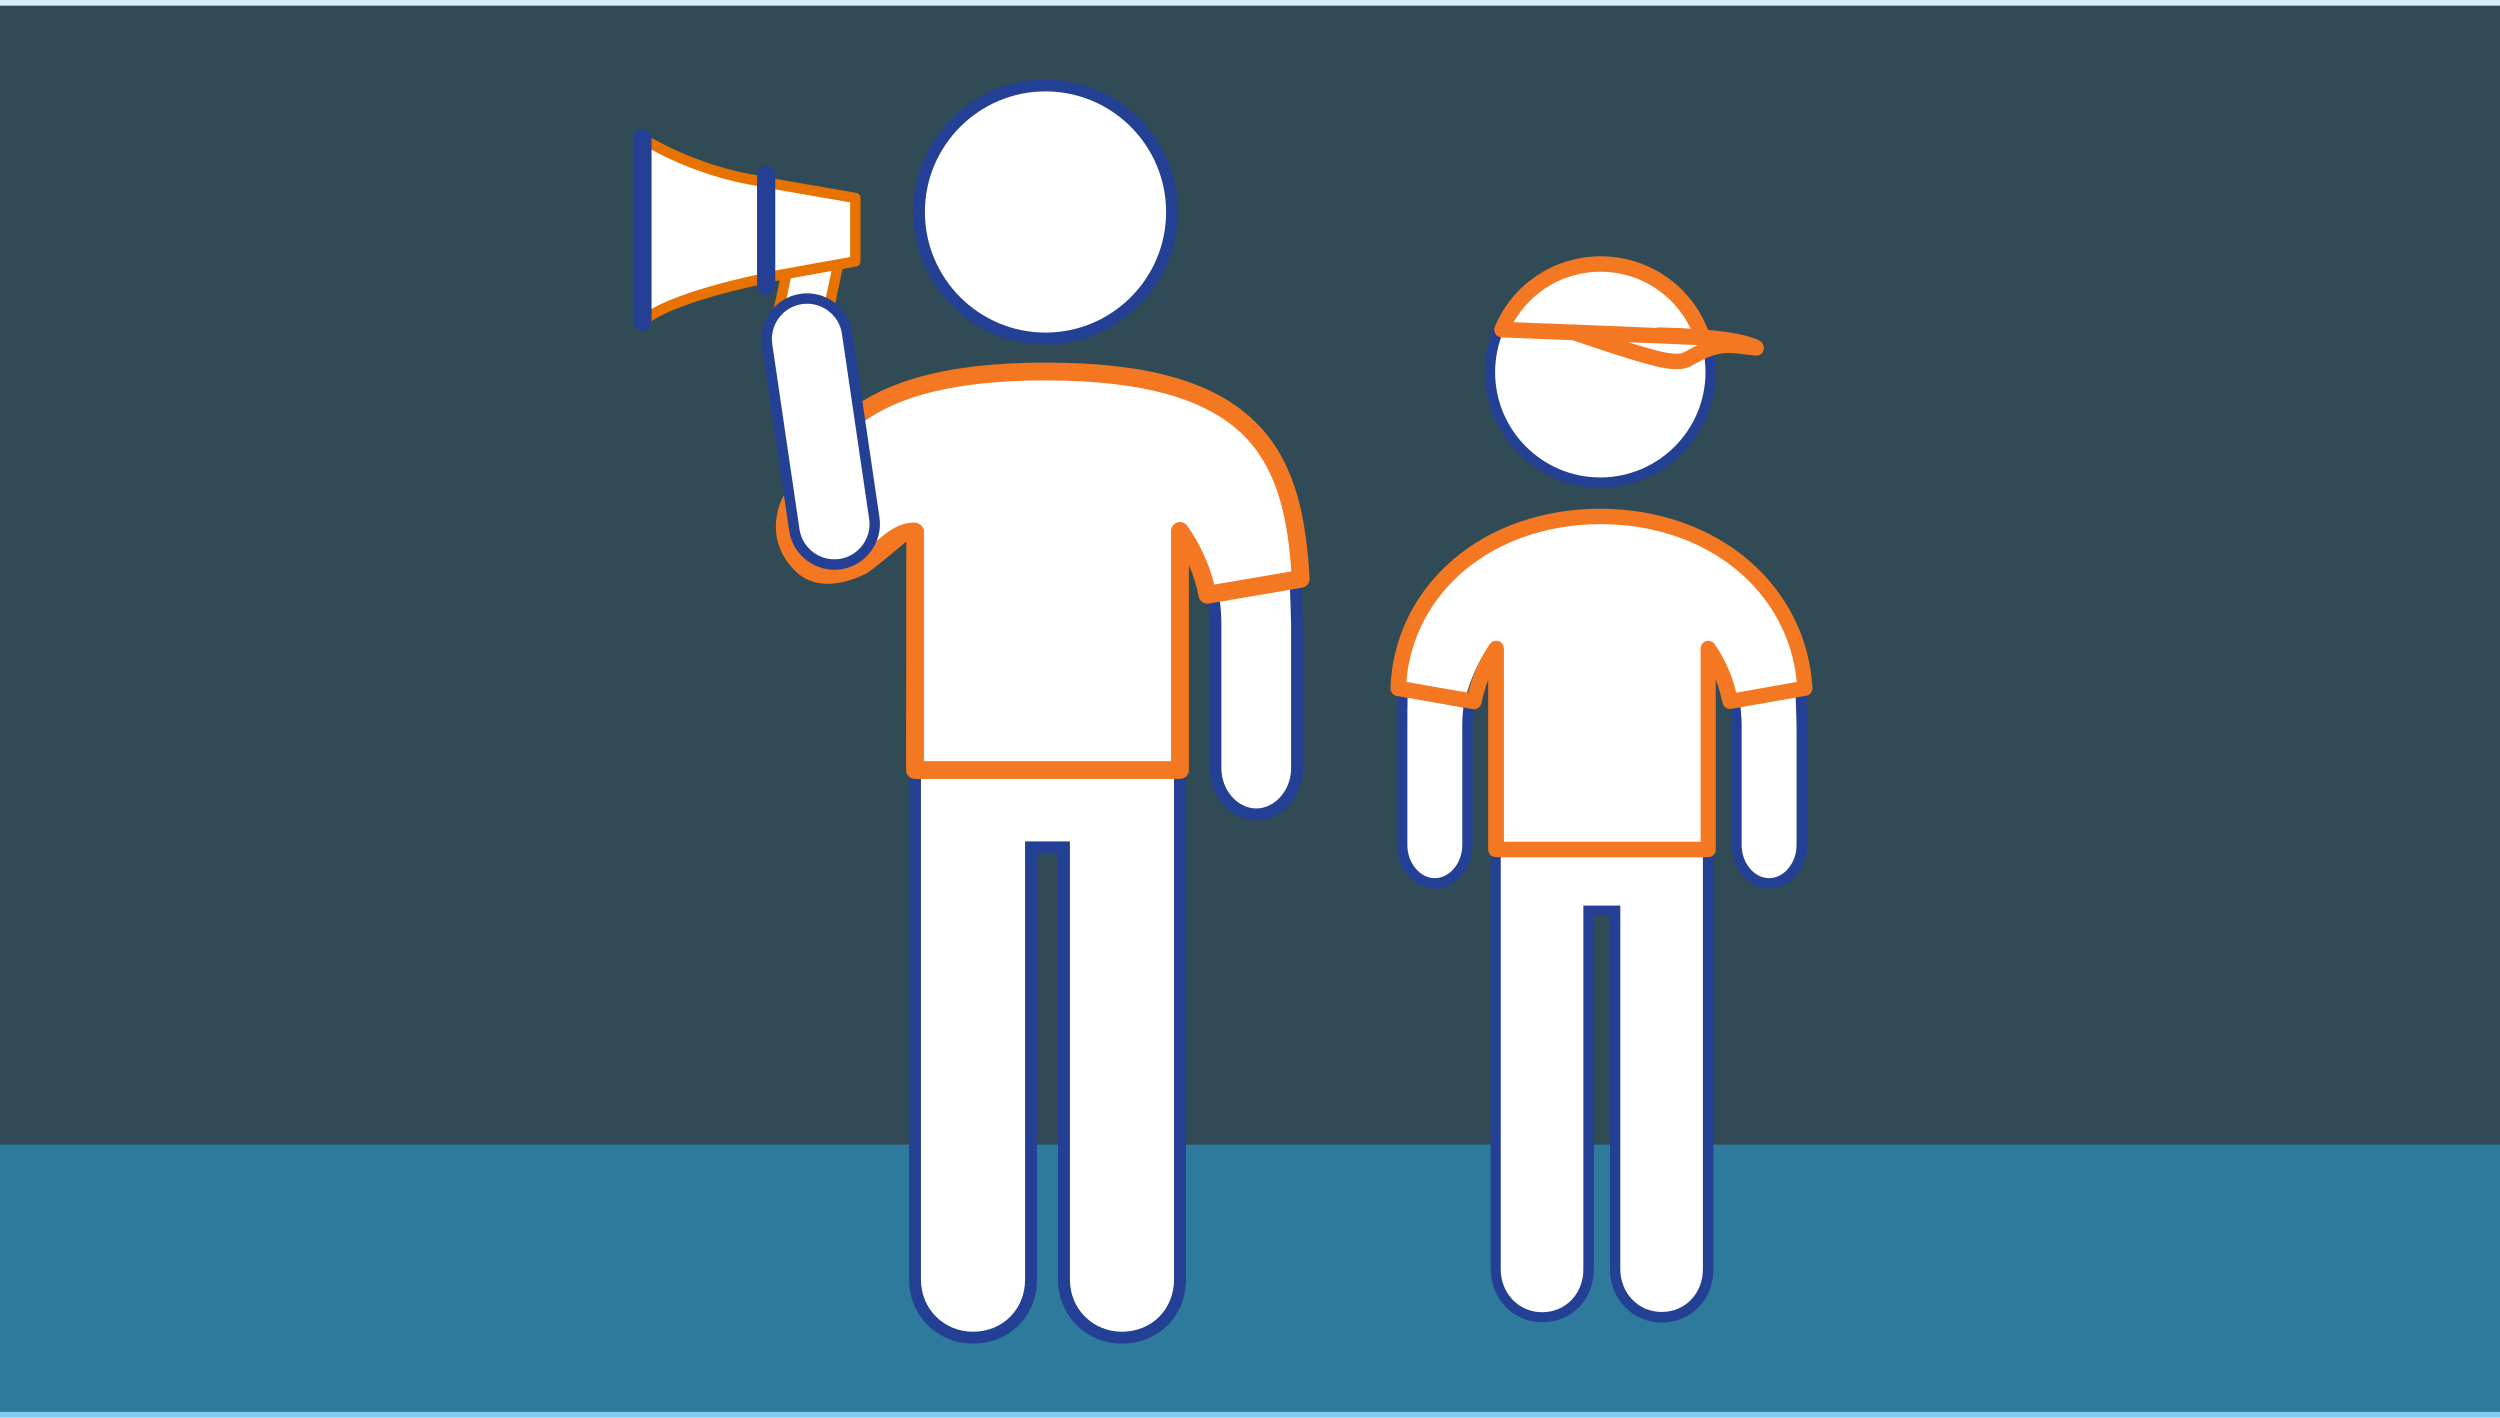
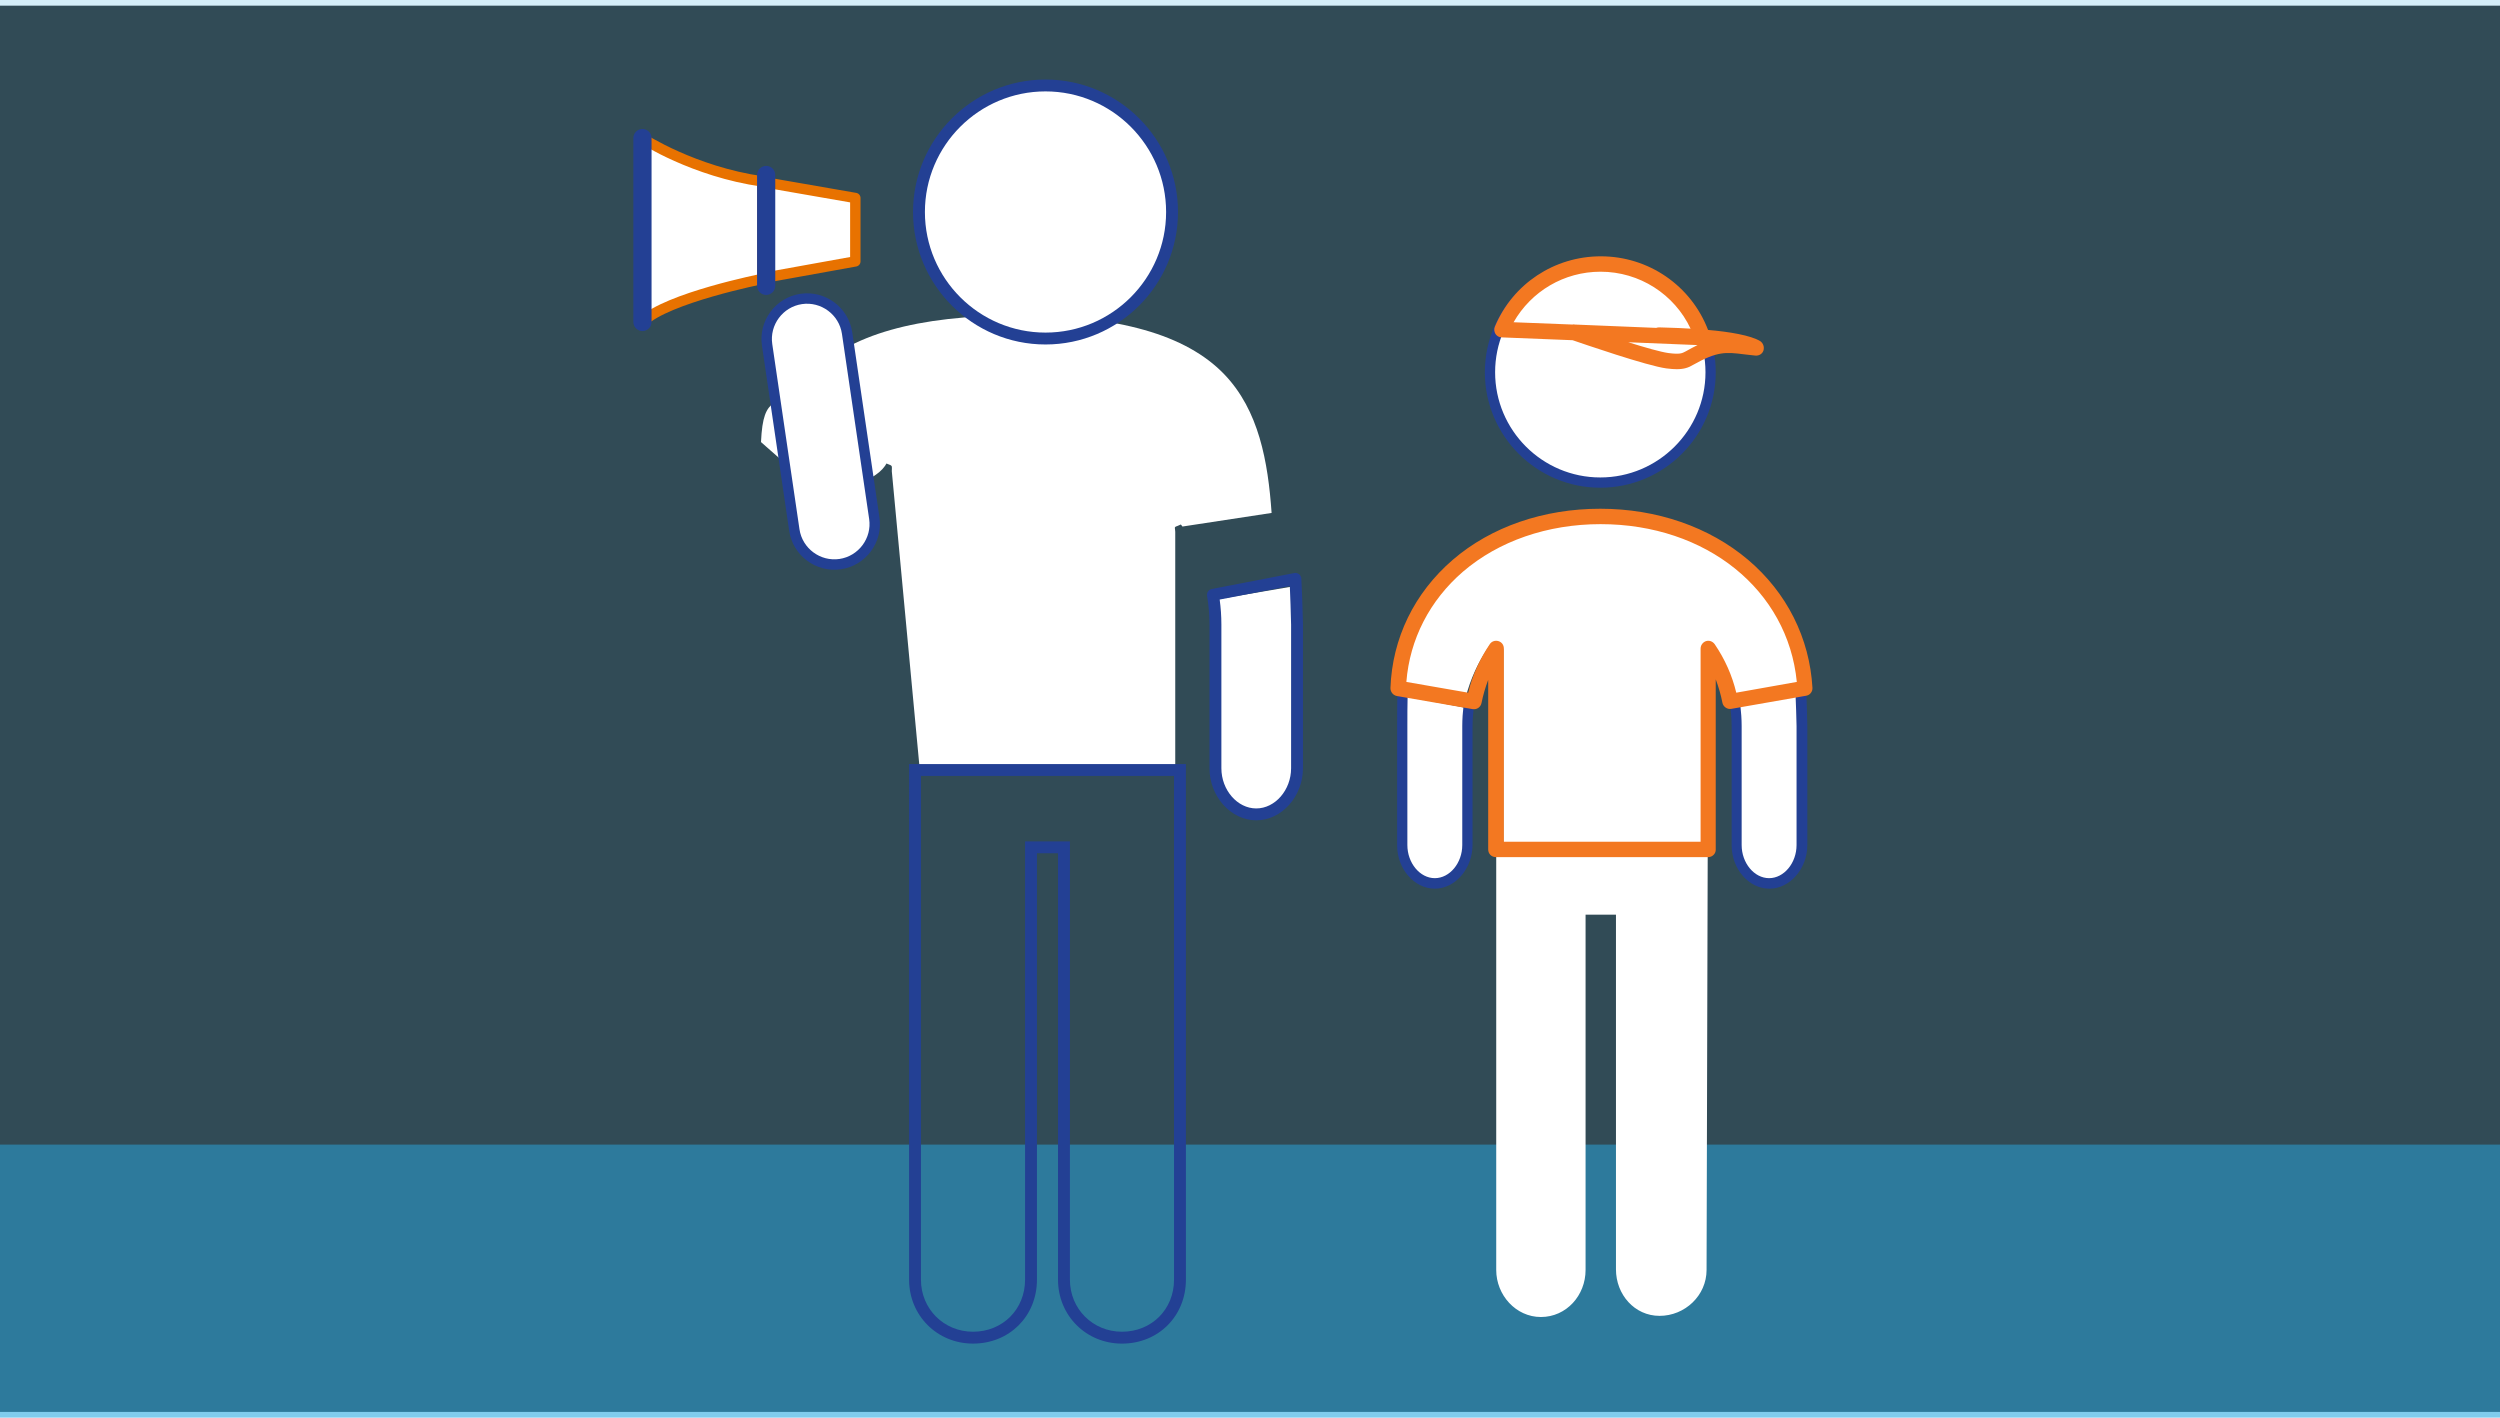
<svg xmlns="http://www.w3.org/2000/svg" version="1.1" id="Layer_1" width="455" height="258" x="0px" y="0px" viewBox="0 0 1920 1080" style="enable-background:new 0 0 1920 1080;" xml:space="preserve">
  <rect x="0" y="0" width="1920" height="1080" fill="#333333" stroke="none" />
  <style type="text/css">
	.st0{opacity:0.2;fill:#2BABE2;}
	.st1{opacity:0.5;fill:#2BABE2;}
	.st2{opacity:0.1;fill:#2BABE2;}
	.st3{fill:none;stroke:#F26E22;stroke-width:5.909;stroke-miterlimit:10;}
	.st4{fill:none;stroke:#E87200;stroke-width:5.909;stroke-miterlimit:10;}
	.st5{fill:#A8AAAC;}
	.st6{fill:#F26E22;}
	.st7{fill:none;stroke:#595A5C;stroke-width:4.097;}
	.st8{fill:#FFFFFF;}
	.st9{fill:#234094;}
	.st10{fill:#F37821;}
	.st11{fill:#FFFFFF;stroke:#E87200;stroke-width:8;stroke-linecap:round;stroke-linejoin:round;stroke-miterlimit:10;}
	.st12{fill:#FFFFFF;stroke:#234094;stroke-width:8;stroke-miterlimit:10;}
</style>
  <rect x="-37.73" y="-21.66" class="st0" width="2010.71" height="1125.58" />
  <rect x="-37.73" y="874.71" class="st1" width="2010.71" height="229.21" />
  <g>
    <path class="st8" d="M1217.73,698.12h23.33v272.44c0,19.24,14.23,35.67,33.47,35.67c19.56,0,36.11-15.67,36.11-35.23l0.88-321.29   H1149.1V971c0,19.24,15.07,36.11,34.31,36.11c19.56,0,34.31-16.55,34.31-36.11V698.12z" />
    <path class="st8" d="M1154.58,649.72l156.93-2.45V492.87c8.87-0.16-2.49-1.08,0-1.87c2.49-0.79,2.9,4.03,4.4,6.17   c8.63,12.33,8.92,20.11,12.35,33.95l57.2-9.79c-2.33-33.24-17.84-63.88-40.48-87.33c-24.73-25.62-43.34-39.69-108.83-39.69   c-65.57,0-99.21,15.76-123.69,41.36c-22.64,23.69-37.93,53.69-39.48,86.77l52.66,8.87c3.5-13.93,9.69-27.45,18.06-39.41   c1.49-2.14,4.21-3.06,6.7-2.27c2.49,0.79,4.18,3.09,4.18,5.7L1154.58,649.72L1154.58,649.72z" />
    <path class="st8" d="M1079.78,530.5c-0.21,8.71-0.24,17.44-0.24,25.01v93.24c0,14.14,10.29,26.08,22.46,26.08   c12.17,0,22.46-11.94,22.46-26.08v-93.24c0-5.38,0.39-10.82,1.15-16.23L1079.78,530.5L1079.78,530.5z" />
    <path class="st8" d="M1382.17,527.37l-48.49,8.78c0.76,5.42,1.15,10.86,1.15,16.23v93.24c0,14.14,10.29,29.21,22.46,29.21   c12.17,0,25.12-15.08,25.12-29.21v-93.24C1382.41,544.81,1382.38,536.09,1382.17,527.37L1382.17,527.37z" />
    <circle class="st8" cx="1230.01" cy="281.55" r="83.4" />
-     <path class="st9" d="M1276.11,1011.31c-22.26,0-39.6-17.93-39.6-40.78V699.03h-12.41v271.3c0,23.25-16.94,40.78-39.6,40.78   c-22.26,0-39.6-17.93-39.6-40.78v-324.3h171.01v324.49C1315.91,993.78,1298.77,1011.31,1276.11,1011.31z M1216.22,691.15h28.17   v279.18c0,18.52,13.99,32.9,31.72,32.9c18.13,0,31.72-14.19,31.72-32.9V653.92h-155.25v316.61c0,18.52,13.99,32.9,31.72,32.9   c18.13,0,31.72-14.19,31.72-32.9V691.15H1216.22z" />
    <path class="st9" d="M1101.95,678.15c-15.76,0-28.96-15.17-28.96-33.3v-91.42c0-8.87,0-19.11,0.39-29.16   c0-1.18,0.59-2.17,1.58-2.96c0.99-0.79,2.17-0.99,3.15-0.79l51.23,10.05c2.17,0.39,3.55,2.36,3.15,4.53   c-0.99,6.11-1.58,12.22-1.58,18.32v91.42C1130.71,662.98,1117.51,678.15,1101.95,678.15z M1081.06,529.01   c-0.2,8.47-0.2,16.94-0.2,24.23v91.42c0,13.79,9.65,25.42,21.08,25.42c11.43,0,21.08-11.62,21.08-25.42v-91.42   c0-5.32,0.39-10.64,0.99-15.76L1081.06,529.01z" />
    <path class="st9" d="M1358.86,678.15c-15.76,0-28.96-15.17-28.96-33.3v-91.42c0-6.11-0.59-12.41-1.58-18.32   c-0.39-2.17,0.99-4.14,3.15-4.53l50.83-10.05c1.18-0.2,2.36,0,3.15,0.79c0.99,0.79,1.38,1.77,1.58,2.96   c0.59,9.65,0.79,19.7,0.99,29.16v91.61C1387.83,662.98,1374.62,678.15,1358.86,678.15z M1336.6,537.48   c0.59,5.12,0.99,10.44,0.99,15.76v91.42c0,13.79,9.65,25.42,21.08,25.42c11.43,0,21.08-11.62,21.08-25.42v-91.42   c-0.2-7.88-0.39-16.16-0.79-24.43L1336.6,537.48z" />
    <path class="st10" d="M1311.97,653.92h-163.13c-3.35,0-5.91-2.56-5.91-5.91V517.78c-2.17,5.71-3.94,11.82-5.12,17.73   c-0.59,3.15-3.55,5.32-6.9,4.73l-58.12-10.05c-2.96-0.59-4.93-3.15-4.93-6.11c1.38-38.22,18.32-73.09,47.88-98.51   c29.55-25.42,69.75-39.21,113.29-39.21c43.34,0,83.73,13.99,113.48,39.21c29.75,25.22,47.28,60.09,49.45,98.31   c0.2,2.96-1.97,5.71-4.93,6.11l-57.33,10.05c-3.15,0.59-6.3-1.58-6.9-4.73c-1.18-6.11-2.96-12.22-5.12-17.93v130.62   C1317.88,651.16,1315.12,653.92,1311.97,653.92z M1154.75,642.1h151.31V493.74c0-2.56,1.77-4.93,4.14-5.71   c2.56-0.79,5.12,0.2,6.7,2.36c7.88,11.62,13.4,24.04,16.55,37.24l46.5-8.27c-6.9-70.53-69.35-121.17-150.72-121.17   c-40.78,0-78.22,13-105.6,36.45c-25.61,22.07-40.98,52.01-43.54,84.72l47.48,8.27c3.15-13.2,8.87-25.81,16.55-37.24   c1.38-2.17,4.14-3.15,6.7-2.36c2.56,0.79,4.14,2.96,4.14,5.71V642.1H1154.75z" />
    <path class="st9" d="M1229.03,370.21c-48.86,0-88.66-39.8-88.66-88.66s39.8-88.66,88.66-88.66s88.66,39.8,88.66,88.66   S1277.89,370.21,1229.03,370.21z M1229.03,200.77c-44.53,0-80.78,36.25-80.78,80.78c0,44.53,36.25,80.78,80.78,80.78   c44.53,0,80.78-36.25,80.78-80.78S1273.55,200.77,1229.03,200.77z" />
    <path class="st10" d="M1351.97,257.71c-7.29-4.53-24.04-7.29-40.19-8.67c-13-34.08-45.71-56.54-82.35-56.54   c-35.66,0-67.58,21.08-81.37,53.98c-0.79,1.77-0.59,3.74,0.39,5.52c0.99,1.58,2.76,2.76,4.73,2.76l54.57,2.17   c8.08,2.76,57.14,19.7,72.11,21.67c3.15,0.39,5.71,0.59,7.88,0.59c5.52,0,9.06-1.18,12.61-3.35c18.52-10.44,25.02-9.85,39.01-8.08   c2.76,0.39,5.71,0.59,8.87,0.99c2.76,0.2,5.32-1.38,6.11-3.94C1355.12,262.04,1354.13,259.29,1351.97,257.71z M1229.22,204.32   c29.95,0,56.74,17.34,69.15,43.74c-12.02-0.79-21.67-0.79-24.23-0.99l0,0c-0.79,0-1.58,0.2-2.17,0.39l-62.46-2.56   c-0.59-0.2-1.18-0.2-1.77,0l-45.31-1.77C1176.03,219.29,1201.25,204.32,1229.22,204.32z M1294.44,265.59   c-2.56,1.38-4.33,2.36-13.2,1.18c-5.71-0.79-17.53-4.14-30.74-8.27l53.2,2.17C1300.94,262.04,1297.98,263.62,1294.44,265.59z" />
-     <path class="st8" d="M791.76,646.04h24.66v334.05c0,22.77,24.38,40.61,47.15,40.61c23.15,0,40.61-17.46,40.61-40.61V588.75H704.77   v391.33c0,22.77,19.84,40.61,42.61,40.61c23.15,0,44.38-17.46,44.38-40.61V646.04z" />
-     <path class="st8" d="M706.38,586.79h196.21V404.09c0-3.09-1.36-3.53,1.59-4.46c2.95-0.93,2.16-2.13,3.94,0.4   c10.21,14.59,17.42,30.24,21.48,46.62l68.47-10.44c-2.76-39.33-9.69-78.87-36.49-106.62c-29.27-30.32-81.16-45.06-158.66-45.06   c-77.59,0-129.39,14.73-158.36,45.03c-26.8,28.03-36.8,13.07-38.63,52.22l56.31,49.54c4.14-16.48,29.06-17.14,38.97-31.29   c1.77-2.53,0.11-1.92,3.05-0.99c2.95,0.93,2.12,1.96,2.12,5.05L706.38,586.79L706.38,586.79z" />
+     <path class="st8" d="M706.38,586.79h196.21V404.09c0-3.09-1.36-3.53,1.59-4.46c2.95-0.93,2.16-2.13,3.94,0.4   l68.47-10.44c-2.76-39.33-9.69-78.87-36.49-106.62c-29.27-30.32-81.16-45.06-158.66-45.06   c-77.59,0-129.39,14.73-158.36,45.03c-26.8,28.03-36.8,13.07-38.63,52.22l56.31,49.54c4.14-16.48,29.06-17.14,38.97-31.29   c1.77-2.53,0.11-1.92,3.05-0.99c2.95,0.93,2.12,1.96,2.12,5.05L706.38,586.79L706.38,586.79z" />
    <path class="st8" d="M994.77,445.72l-61.21,10.39c0.9,6.41,1.36,12.85,1.36,19.21v110.34c0,16.73,16.51,35.25,30.92,35.25   s29.22-18.52,29.22-35.25V475.32c0-8.97-2.68-19.29-2.93-29.6H994.77z" />
    <circle class="st8" cx="802.95" cy="159.48" r="98.69" />
    <path class="st9" d="M861.66,1027.54c-27.53,0-49.1-21.57-49.1-49.1V650.96h-16.18v327.47c0,28-21.11,49.1-49.1,49.1   c-27.54,0-49.1-21.57-49.1-49.1V582.45h212.6v395.98C910.76,1006.43,889.65,1027.54,861.66,1027.54z M787.25,641.83h34.44v336.6   c0,22.42,17.56,39.98,39.98,39.98c22.79,0,39.98-17.19,39.98-39.98V591.58H707.29v386.85c0,22.42,17.56,39.98,39.98,39.98   c22.79,0,39.98-17.19,39.98-39.98V641.83z M964.79,625.65c-19.46,0-35.9-18.32-35.9-39.99V475.32c0-7.43-0.63-14.86-1.86-22.09   c-0.42-2.45,1.2-4.78,3.63-5.25l63.35-12.23c1.29-0.25,2.63,0.07,3.67,0.89c1.04,0.81,1.68,2.04,1.75,3.35   c0.58,10.95,0.92,22,1.25,35.22l0,110.45C1000.69,607.34,984.25,625.65,964.79,625.65z M936.71,456.11   c0.87,6.33,1.31,12.78,1.31,19.21v110.34c0,16.73,12.26,30.87,26.77,30.87c14.51,0,26.77-14.14,26.77-30.87V475.32   c-0.28-10.94-0.56-20.44-0.98-29.62L936.71,456.11z" />
-     <path class="st10" d="M610.55,433.99c-26.35-26.35-9.23-56.74-9.23-56.74l38.56-55.35c30.74-32.16,84.08-47.79,163.07-47.79   c79.96,0,131.86,15.18,163.31,47.76c30.4,31.49,36.95,75.29,39.51,117.94c0.21,3.49-2.24,6.57-5.68,7.16l-71.63,12.23   c-3.69,0.63-7.17-1.8-7.87-5.45c-1.6-8.29-4.12-16.4-7.54-24.26v157.52c0,3.78-3.06,6.85-6.84,6.85l0,0H702.73   c-3.78,0-6.85-3.06-6.85-6.85l0.2-175.52c0,0-23.01,19.54-29.8,24.03C666.28,435.53,632.19,455.63,610.55,433.99z M614.45,383.01   l44.56,41.84c12.17-11.05,25.47-27.93,43.08-27.93c4.07,0,7.48,3.54,7.48,6.53v176.73h0h189.78V403.45c0-2.99,1.94-5.63,4.79-6.53   c2.85-0.9,5.95,0.16,7.67,2.6c9.88,14.11,16.85,29.25,20.78,45.09l59.12-10.1c-2.67-38.04-9.38-76.28-35.3-103.13   c-28.31-29.32-78.51-43.58-153.46-43.58c-75.05,0-125.16,14.25-153.17,43.56L614.45,383.01z" />
    <path class="st9" d="M802.95,56.73c-56.1,0-101.74,45.64-101.74,101.74c0,56.1,45.64,101.74,101.74,101.74   c56.1,0,101.75-45.64,101.75-101.74C904.69,102.37,859.05,56.73,802.95,56.73z M802.95,251.08c-51.07,0-92.62-41.55-92.62-92.62   c0-51.07,41.55-92.62,92.62-92.62c51.07,0,92.62,41.55,92.62,92.62C895.57,209.54,854.02,251.08,802.95,251.08z" />
    <g>
-       <path class="st11" d="M613.93,282.31l-13.58-2.89c-6.32-1.35-10.38-7.62-9.04-13.94l16.45-77.15c1.35-6.32,7.62-10.38,13.94-9.04    l13.58,2.89c6.32,1.35,10.38,7.62,9.04,13.94l-16.45,77.15C626.52,279.59,620.25,283.66,613.93,282.31z" />
      <path class="st11" d="M493.41,101.96c0,0,39.19,25.54,92.04,33.03c0,26.42,0,74.86,0,74.86s-73.1,14.53-92.04,33.03    C493.41,210.73,493.41,101.96,493.41,101.96z" />
      <polygon class="st11" points="591.06,136.27 656.89,147.72 656.89,196.38 591.06,208.27   " />
      <path class="st9" d="M493.41,249.92L493.41,249.92c-3.84,0-6.99-3.14-6.99-6.99V101.68c0-3.84,3.14-6.99,6.99-6.99h0    c3.84,0,6.99,3.14,6.99,6.99v141.25C500.39,246.78,497.25,249.92,493.41,249.92z" />
      <path class="st9" d="M588.41,222.17L588.41,222.17c-3.84,0-6.99-3.14-6.99-6.99v-85.14c0-3.84,3.14-6.99,6.99-6.99h0    c3.84,0,6.99,3.14,6.99,6.99v85.14C595.4,219.02,592.26,222.17,588.41,222.17z" />
    </g>
    <path class="st12" d="M645.27,428.89L645.27,428.89c-16.89,2.48-32.75-9.31-35.23-26.2l-20.9-142.22   c-2.48-16.89,9.31-32.75,26.2-35.23h0c16.89-2.48,32.75,9.31,35.23,26.2l20.9,142.22C673.96,410.55,662.17,426.41,645.27,428.89z" />
  </g>
</svg>